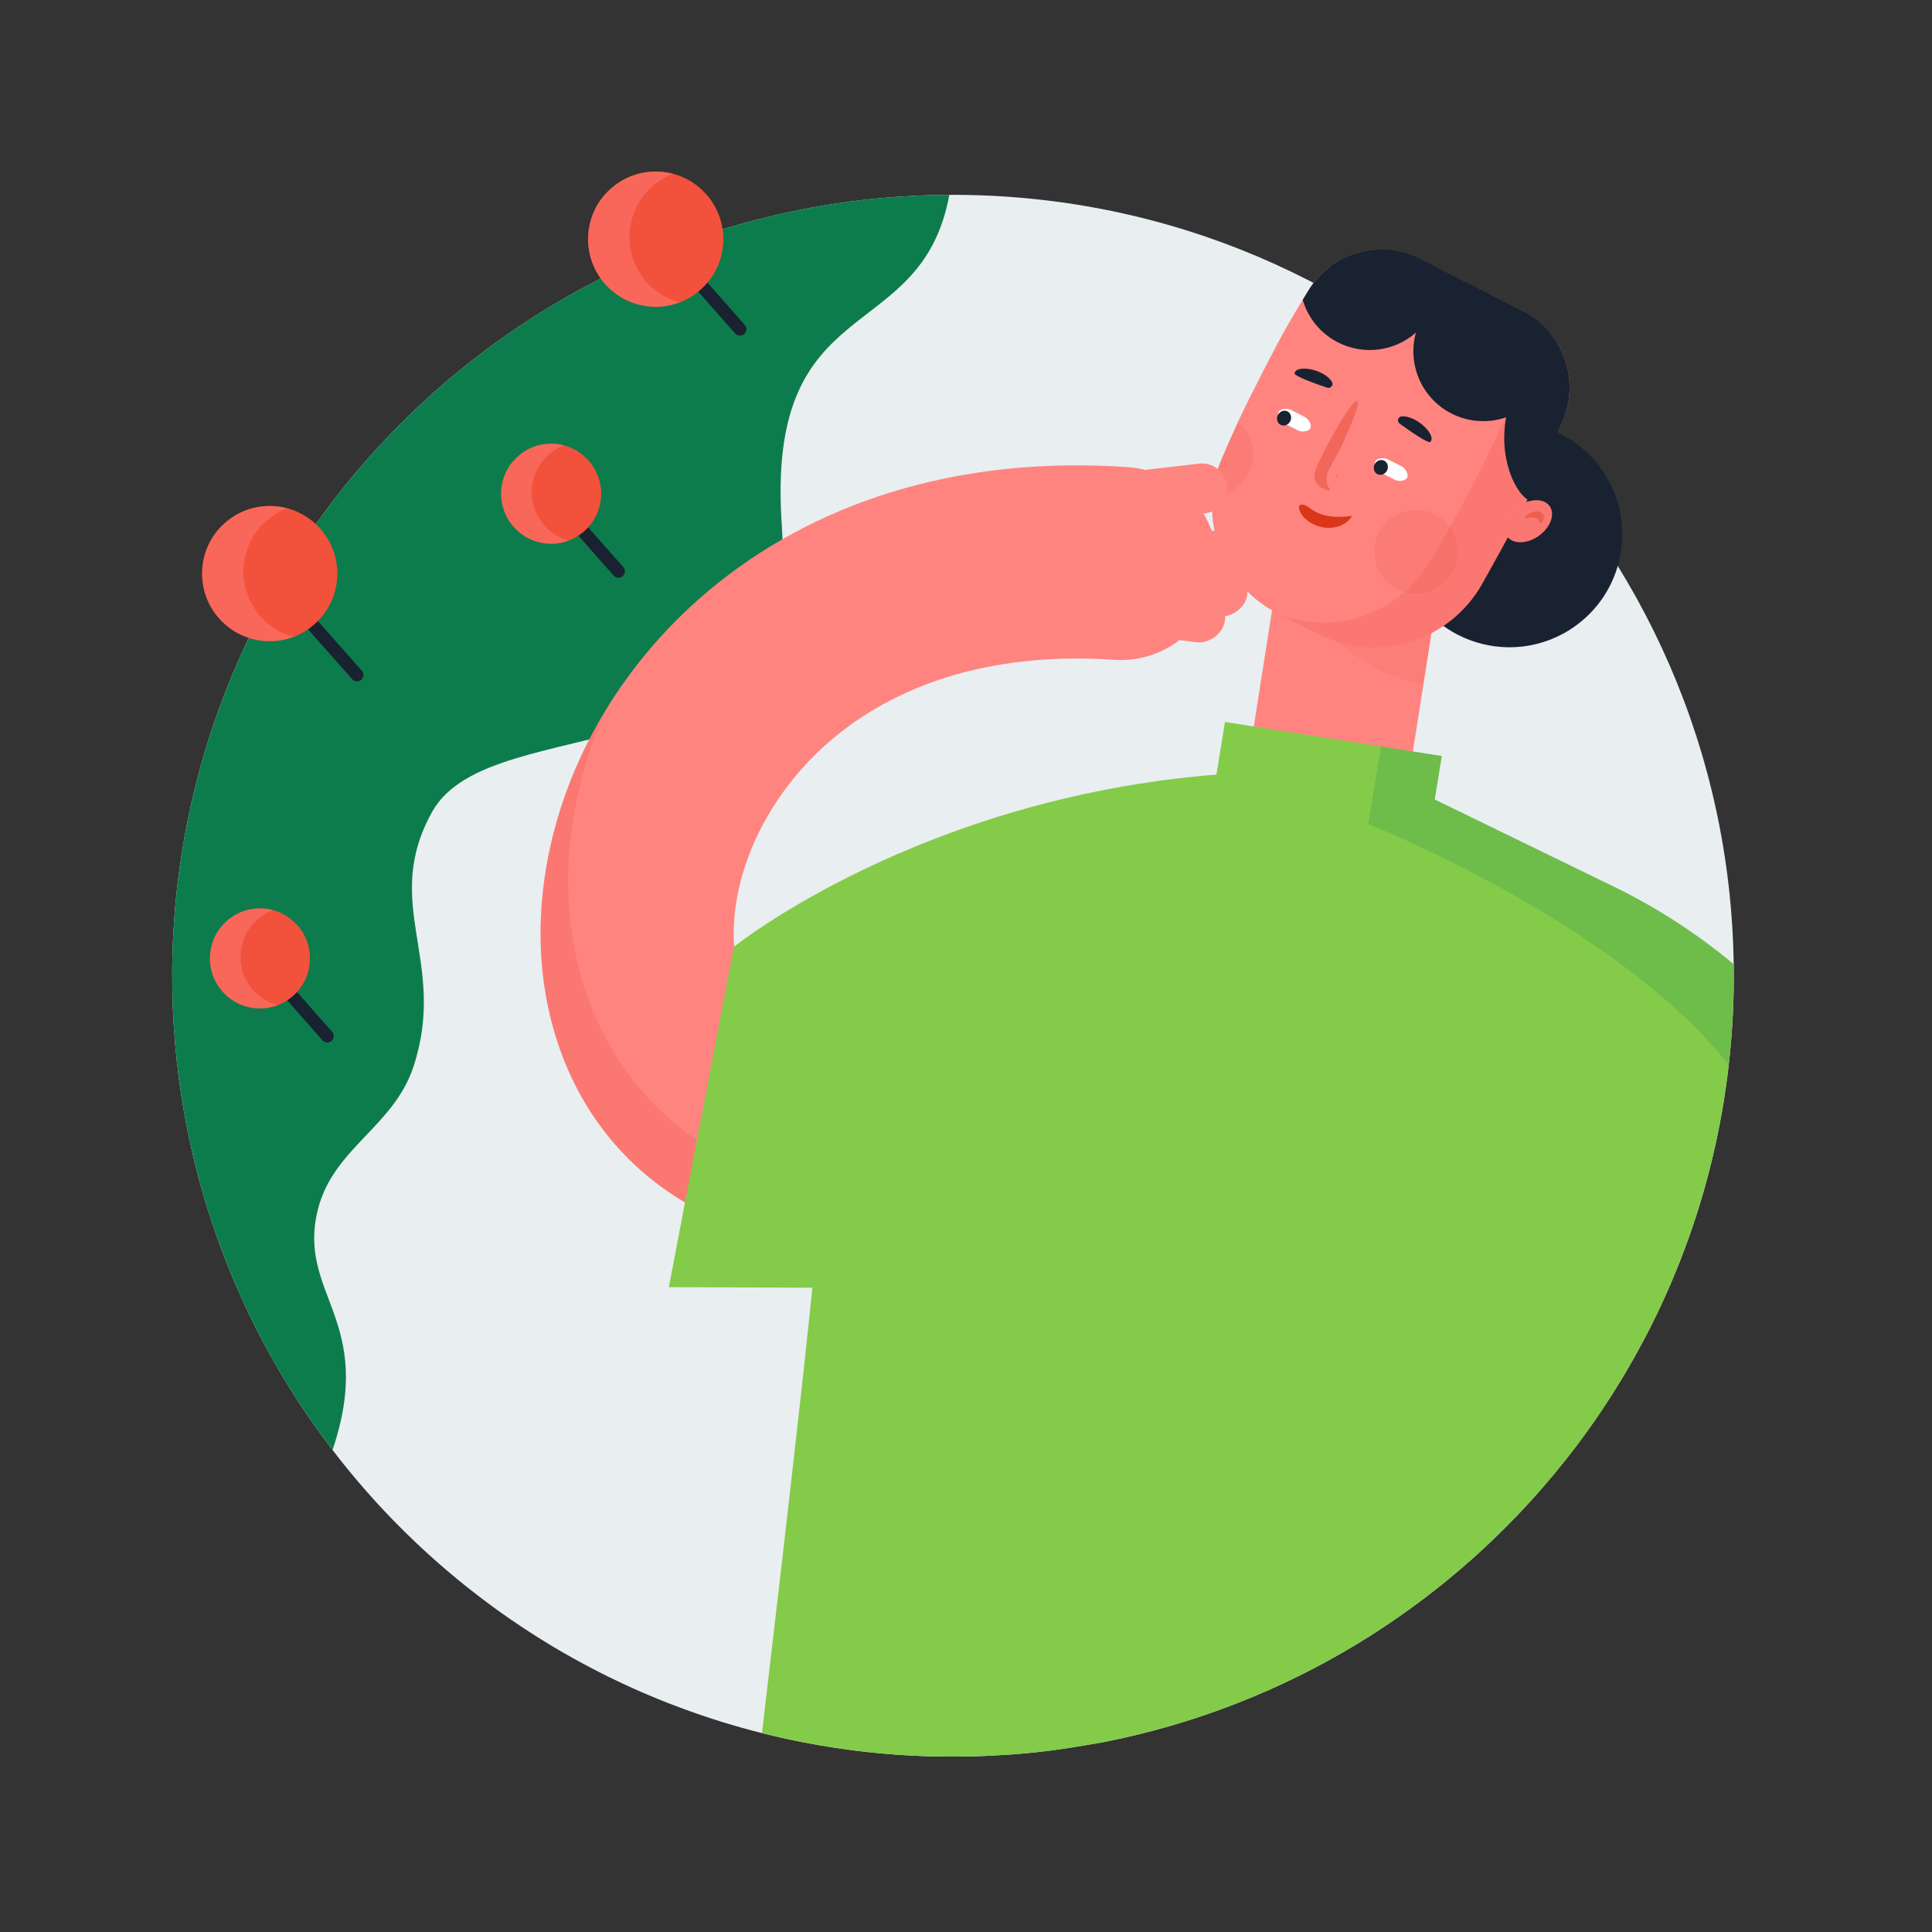
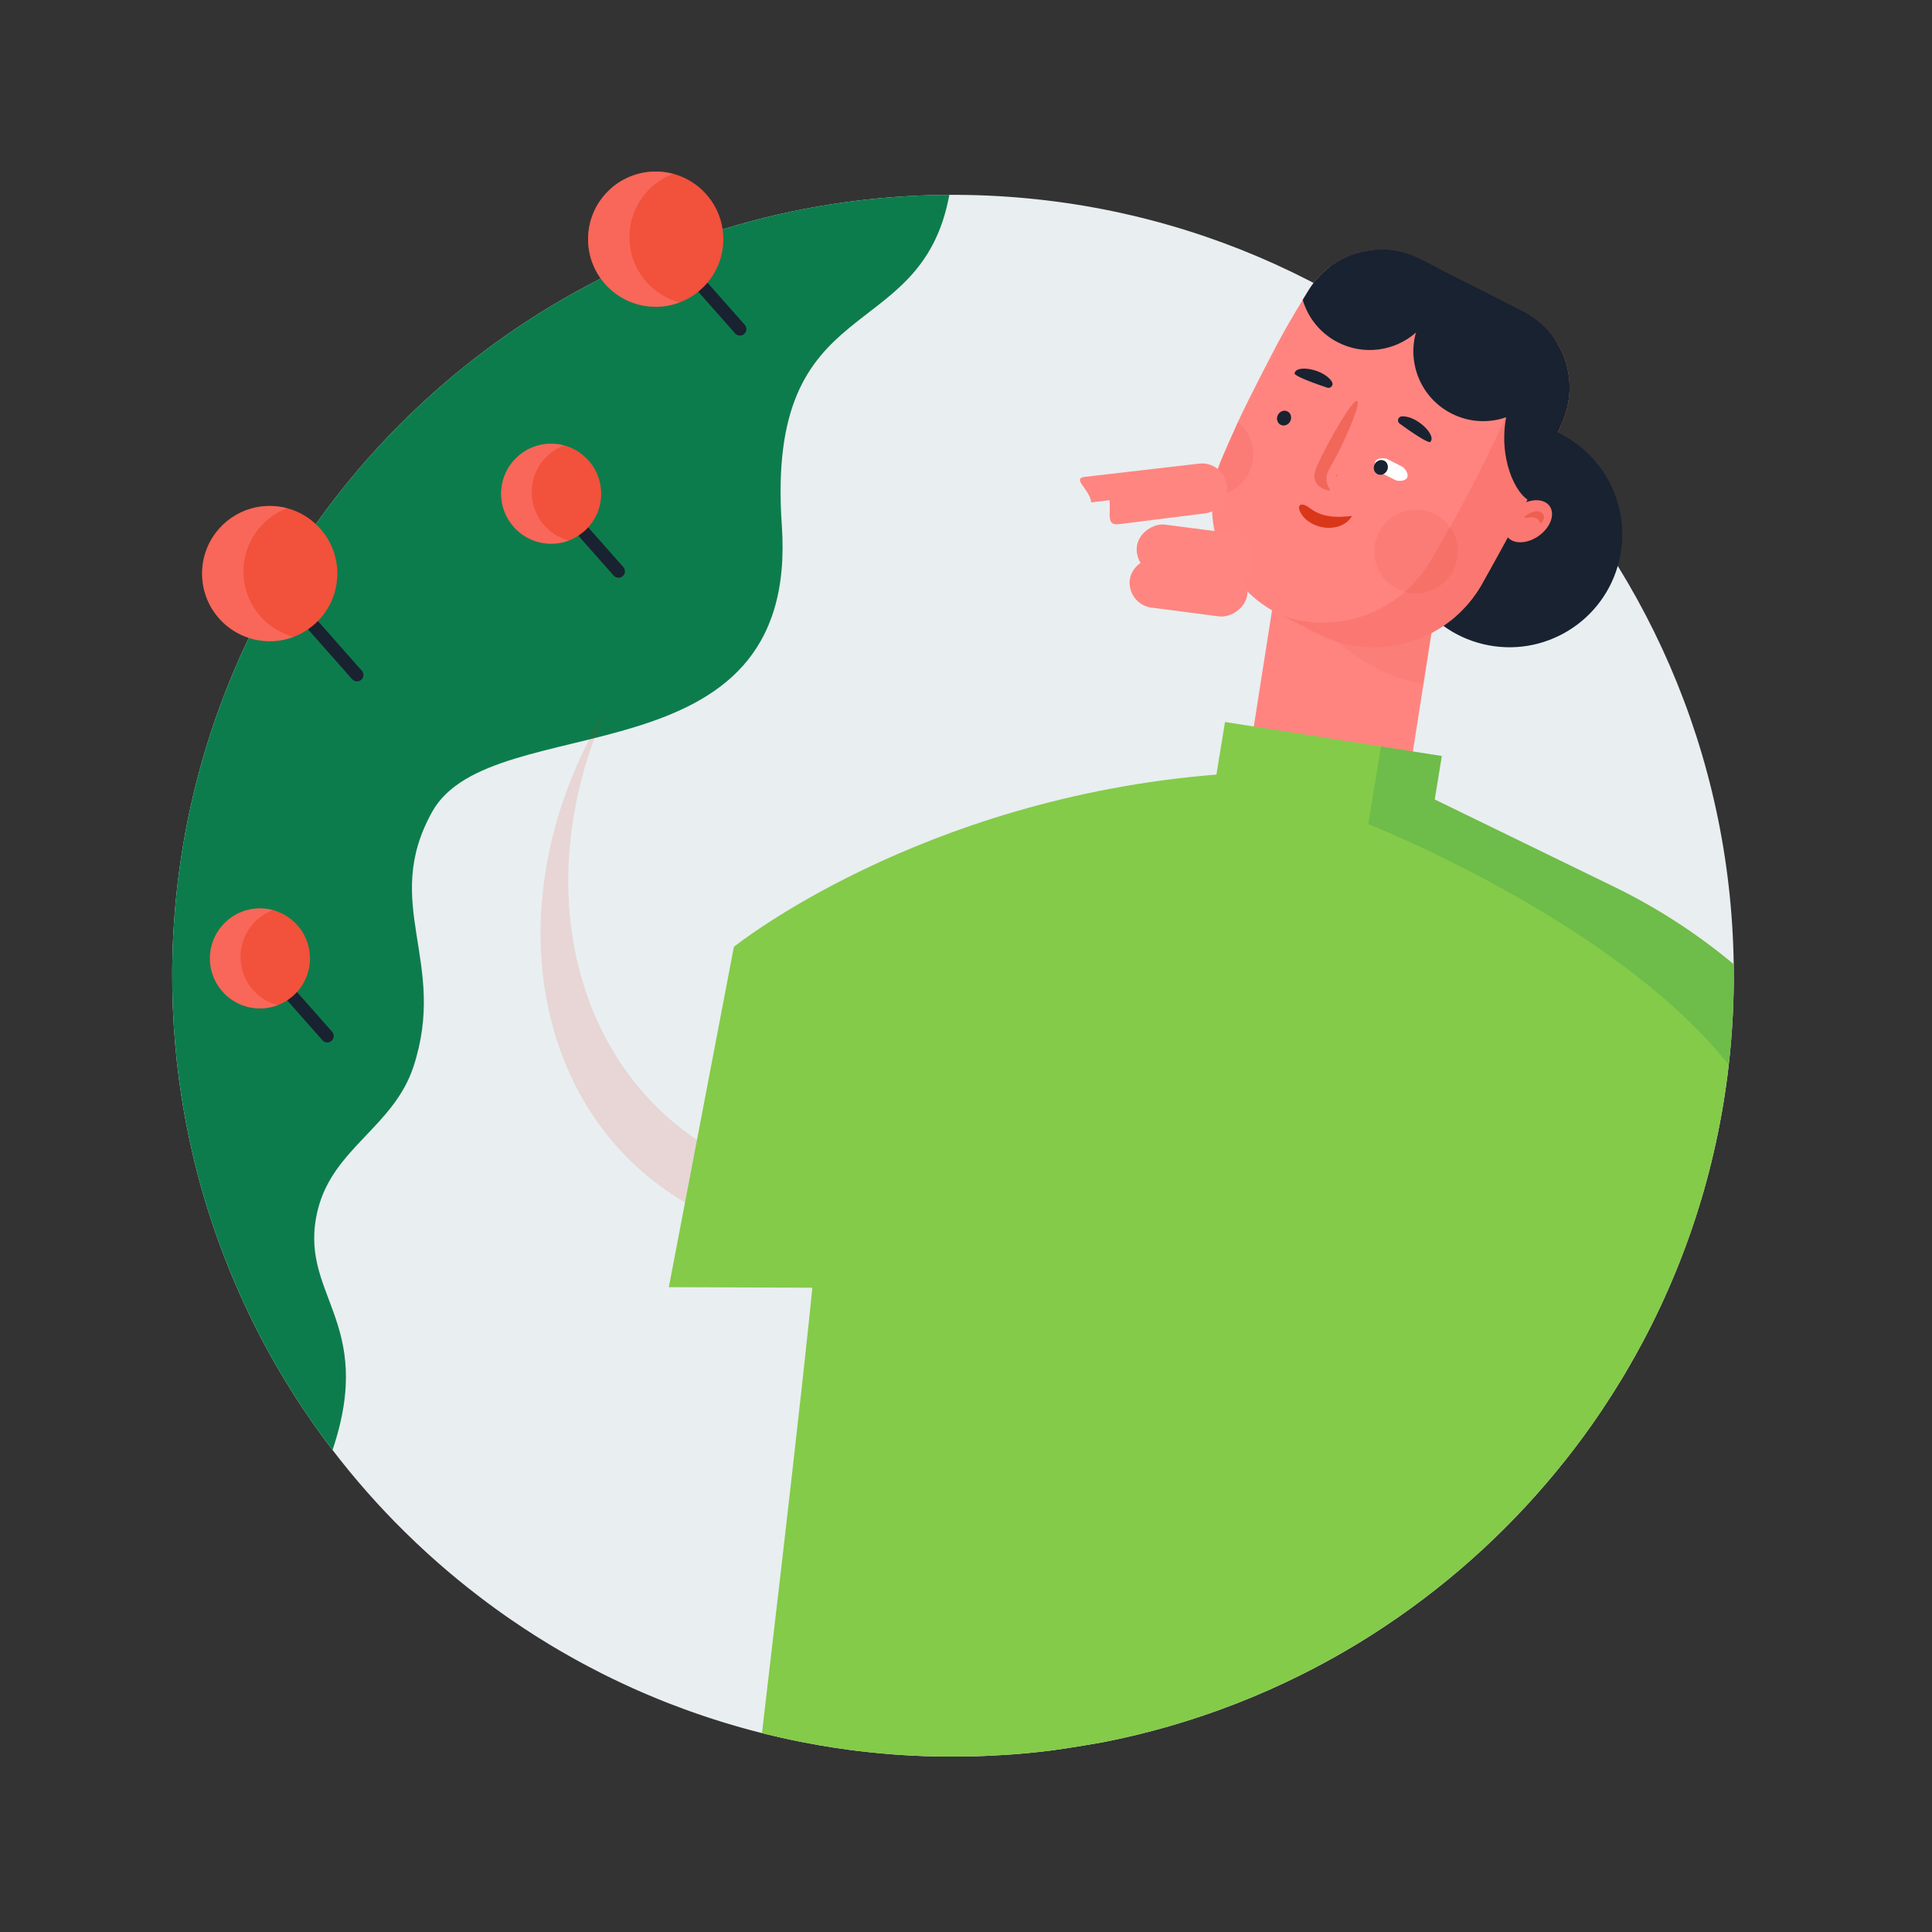
<svg xmlns="http://www.w3.org/2000/svg" id="Layer_8" width="1500" height="1500" viewBox="0 0 1500 1500">
  <rect x="0" y="0" width="1500" height="1500" fill="#333333" stroke="none" />
  <defs>
    <style>.cls-1,.cls-2{opacity:.12;}.cls-3{opacity:.45;}.cls-3,.cls-4,.cls-5,.cls-6,.cls-7,.cls-8,.cls-9,.cls-10,.cls-2,.cls-11,.cls-12,.cls-13,.cls-14,.cls-15{stroke-width:0px;}.cls-3,.cls-7{fill:#ff8480;}.cls-4{fill:#84cb49;}.cls-5{fill:#f2513b;}.cls-6{opacity:.08;}.cls-6,.cls-9,.cls-2,.cls-15{fill:#d12300;}.cls-8{fill:#192230;}.cls-16{opacity:.3;}.cls-9{opacity:.06;}.cls-17{opacity:.8;}.cls-10{fill:#e9eef1;}.cls-11{opacity:.18;}.cls-11,.cls-13{fill:#0d7c4c;}.cls-12{fill:#ff8580;}.cls-14{fill:#fff;}</style>
  </defs>
  <path class="cls-10" d="M1346.11,761.67c-.15,22.01-1.47,43.74-3.91,65.12-9.28,81.65-34.77,158.33-73.15,226.79-2.15,3.83-4.33,7.64-6.56,11.41-1.14,1.94-2.3,3.87-3.46,5.8-4.95,8.19-10.1,16.25-15.42,24.18-8.78,13.08-18.06,25.81-27.81,38.14-39.47,49.94-86.62,93.51-139.66,128.92-10.24,6.86-20.68,13.39-31.36,19.6-11.51,6.72-23.25,13.05-35.22,19-32.78,16.32-66.99,29.62-102.19,39.73-7.75,2.22-15.57,4.3-23.47,6.25-8.05,1.97-16.17,3.77-24.34,5.41-1.4.28-2.81.56-4.22.83-.32.06-25.39,4.46-37.82,6.05-9.68,1.26-19.44,2.28-29.26,3.05-.02,0-.03,0-.04.01-.11,0-12.96.9-19.31,1.18-6.71.32-13.45.53-20.22.63-4.3.06-8.62.08-12.96.05-1.8-.01-3.6-.03-5.4-.05-2.31-.04-4.61-.08-6.92-.14-1.84-.04-3.67-.1-5.51-.16-2.27-.09-4.56-.18-6.83-.29-1.78-.07-3.56-.16-5.34-.27-1.87-.09-3.74-.21-5.6-.32-.46-.04-.92-.07-1.38-.1-1.58-.1-3.14-.22-4.72-.32-.19-.03-.39-.04-.6-.05-1.87-.14-3.75-.3-5.62-.46-1.81-.15-3.6-.31-5.4-.48-.45-.04-.91-.08-1.38-.14-1.37-.13-2.75-.26-4.12-.41-.78-.08-1.55-.15-2.33-.24-1.43-.15-2.87-.3-4.31-.48-1.83-.2-3.66-.42-5.48-.64-.2-.03-.41-.05-.63-.09h-.02c-.44-.05-.87-.1-1.32-.17-1.57-.2-3.14-.4-4.7-.61-7.41-1-14.8-2.14-22.16-3.41-4.25-.74-8.49-1.52-12.72-2.34-.09-.02-.18-.04-.26-.05-2.77-.55-5.54-1.11-8.3-1.69-.13-.02-.27-.05-.4-.09-1.45-.3-2.9-.62-4.34-.93-1.45-.32-2.89-.64-4.34-.97-3.41-.76-6.83-1.56-10.22-2.41-.91-.22-1.83-.44-2.73-.67-.35-.08-.69-.17-1.04-.26-1.09-.27-2.18-.55-3.26-.83-1.43-.37-2.87-.74-4.29-1.12-.35-.09-.7-.19-1.05-.28-1.08-.29-2.16-.58-3.23-.88-1.43-.38-2.85-.77-4.28-1.18-1.21-.33-2.43-.69-3.64-1.04h-.02c-2.62-.75-5.24-1.53-7.85-2.32-1.17-.35-2.34-.7-3.51-1.07-2.42-.76-4.86-1.52-7.29-2.31-1.17-.38-2.35-.76-3.54-1.15-1.33-.44-2.65-.88-3.97-1.33-.14-.05-.29-.1-.43-.15-1.33-.44-2.64-.89-3.97-1.36-.22-.07-.44-.15-.67-.23-1.28-.44-2.57-.9-3.86-1.36-.03,0-.05-.02-.08-.03-.02,0-.04-.01-.06-.02-1.67-.59-3.33-1.19-4.98-1.8-3.29-1.2-6.58-2.43-9.84-3.69-.25-.09-.49-.18-.74-.28-.34-.14-.7-.27-1.05-.42t-.02,0c-.76-.28-1.51-.58-2.25-.87-1.01-.39-2.02-.79-3.02-1.2-1.31-.52-2.6-1.04-3.9-1.57-2.73-1.12-5.47-2.26-8.19-3.42-.87-.37-1.74-.73-2.6-1.12h-.02c-.76-.32-1.52-.65-2.27-.99-1.05-.44-2.09-.9-3.11-1.36-1.22-.54-2.43-1.07-3.64-1.62-4.91-2.22-9.8-4.5-14.66-6.84-1.18-.57-2.35-1.15-3.53-1.73-.21-.1-.42-.2-.63-.31-1.52-.75-3.04-1.5-4.55-2.26-3.36-1.69-6.7-3.41-10.02-5.18-1.44-.74-2.88-1.5-4.3-2.28-1.58-.85-3.15-1.69-4.73-2.56-1.58-.86-3.14-1.74-4.71-2.62-1.64-.91-3.28-1.84-4.92-2.79-1.26-.71-2.52-1.44-3.78-2.17-1.78-1.04-3.56-2.08-5.33-3.14-1.36-.82-2.73-1.63-4.08-2.46-2.76-1.67-5.52-3.38-8.27-5.11-.93-.58-1.85-1.17-2.78-1.76-2.58-1.64-5.17-3.31-7.72-5-.71-.46-1.41-.94-2.11-1.41-2.6-1.71-5.19-3.46-7.75-5.23-1.11-.75-2.21-1.51-3.3-2.28-.19-.13-.38-.26-.57-.4-1.39-.97-2.78-1.94-4.16-2.92-1.47-1.05-2.93-2.1-4.4-3.17-4.32-3.12-8.57-6.3-12.78-9.52-2.85-2.18-5.69-4.38-8.49-6.61-10.77-8.54-21.25-17.44-31.41-26.69-.02-.02-.03-.03-.04-.04-6.03-5.49-11.95-11.09-17.74-16.81-20.17-19.88-38.88-41.11-56.03-63.53-2.72-3.55-5.4-7.13-8.04-10.74-19.3-26.4-36.46-54.34-51.31-83.6v-.04c-.83-1.67-1.68-3.34-2.52-5.03-2.07-4.19-4.08-8.39-6.02-12.63-22.16-47.48-38.03-97.66-47.2-149.25-.09-.43-.16-.87-.24-1.3-.03-.2-.07-.39-.1-.59-1.43-8.11-2.68-16.27-3.77-24.5-2.43-18.33-4.03-36.9-4.79-55.72-.38-9.57-.55-19.19-.49-28.87.14-20.04,1.24-39.82,3.28-59.35,1.38-13.15,3.17-26.18,5.36-39.06,1.71-10.07,3.67-20.05,5.88-29.94,5.47-24.6,12.43-48.64,20.8-72.01,76.11-212.88,267.89-370.43,499.14-397.67,1.83-.22,3.65-.42,5.48-.62,20.84-2.26,42-3.47,63.41-3.56,2.31-.02,4.62-.02,6.93,0,330.45,2.25,597.36,268.49,602.06,597.35.07,4.34.09,8.69.06,13.05Z" />
  <path class="cls-13" d="M737.06,151.27c-21.95,119.51-142.94,71.24-130.06,256.55,14.12,203.31-225.25,139.51-271.43,222.4-40.08,71.93,12.33,116.11-14.55,197.9-15.36,46.73-62.29,63.23-74.22,110.94-16.53,66.12,45.46,85.41,11.39,186.69-2.72-3.55-5.4-7.13-8.04-10.74-19.3-26.4-36.46-54.34-51.31-83.6v-.04c-.83-1.67-1.68-3.34-2.52-5.03-2.07-4.19-4.08-8.39-6.02-12.63-22.16-47.48-38.03-97.66-47.2-149.25-.09-.43-.16-.87-.24-1.3-.03-.2-.07-.39-.1-.59-1.43-8.11-2.68-16.27-3.77-24.5-2.43-18.33-4.03-36.9-4.79-55.72-.38-9.57-.55-19.19-.49-28.87.14-20.04,1.24-39.82,3.28-59.35,1.38-13.15,3.17-26.18,5.36-39.06,1.71-10.07,3.67-20.05,5.88-29.94,5.47-24.6,12.43-48.64,20.8-72.01,76.11-212.88,267.89-370.43,499.14-397.67,1.83-.22,3.65-.42,5.48-.62,20.84-2.26,42-3.47,63.41-3.56Z" />
-   <path class="cls-7" d="M642.62,966.52c-2.52,0-5.05-.13-7.61-.38-35.95-3.62-68.85-13.56-97.8-29.53-28.57-15.77-52.72-37.04-71.77-63.22-34.31-47.14-50.18-108.82-44.7-173.69,7.68-90.75,54.92-178.69,129.62-241.26,40.72-34.11,88.17-59.72,141.03-76.12,56.55-17.54,118.4-24.17,183.86-19.69,41.32,2.83,72.53,38.62,69.7,79.95-2.83,41.32-38.62,72.53-79.95,69.7-87.89-6.02-163.39,15.13-218.32,61.14-43.62,36.54-72.21,88.47-76.48,138.92-2.45,28.94,3.41,54.78,16.51,72.77,13.24,18.19,34.55,28.88,63.34,31.78,41.21,4.15,71.26,40.93,67.1,82.14-3.9,38.65-36.5,67.48-74.53,67.49Z" />
  <g class="cls-1">
    <path class="cls-15" d="M716.41,904.46c-6.25,35.89-37.55,62.05-73.78,62.05-2.52,0-5.06-.12-7.61-.38-35.95-3.62-68.85-13.56-97.8-29.53-28.57-15.77-52.72-37.04-71.78-63.22-34.31-47.14-50.18-108.82-44.69-173.69,4.39-51.98,21.77-103.04,49.86-148.94-15.51,34.58-25.24,71.17-28.38,108.23-5.48,64.87,10.39,126.55,44.7,173.69,19.06,26.18,43.21,47.45,71.78,63.22,28.94,15.97,61.85,25.91,97.79,29.53,2.56.26,5.1.38,7.62.38,20.09,0,38.67-8.05,52.29-21.34Z" />
  </g>
  <path class="cls-8" d="m574.5 260.54c-1.38 0-2.76-0.57-3.75-1.69l-55.24-62.45c-1.83-2.07-1.64-5.23 0.43-7.06s5.23-1.64 7.06 0.43l55.24 62.45c1.83 2.07 1.64 5.23-0.43 7.06-0.95 0.84-2.13 1.25-3.31 1.25z" />
  <path class="cls-8" d="m480.21 448.59c-1.38 0-2.76-0.57-3.75-1.69l-55.24-62.45c-1.83-2.07-1.64-5.23 0.43-7.06s5.23-1.64 7.06 0.43l55.24 62.45c1.83 2.07 1.64 5.23-0.43 7.06-0.95 0.84-2.13 1.25-3.31 1.25z" />
  <path class="cls-8" d="m277.18 529.05c-1.38 0-2.76-0.57-3.75-1.69l-55.24-62.45c-1.83-2.07-1.64-5.23 0.43-7.06s5.23-1.64 7.06 0.43l55.24 62.45c1.83 2.07 1.64 5.23-0.43 7.06-0.95 0.84-2.13 1.25-3.31 1.25z" />
  <path class="cls-8" d="M1086.76,394.66c-5.14,21.55-1.82,43.14,7.81,61.28,6.23,11.79,15.15,22.11,26.13,30.04,9.02,6.52,19.45,11.42,30.95,14.16,47.04,11.21,94.26-17.84,105.47-64.88,9.56-40.13-10.17-80.38-45.36-98.3-.15-.1-.3-.17-.47-.25-.58-.3-1.17-.59-1.77-.87-5.43-2.58-11.2-4.62-17.28-6.07-2.82-.67-5.63-1.19-8.44-1.58-5.54-.76-11.04-.99-16.46-.7-37.8,1.96-71.37,28.47-80.59,67.17Z" />
  <rect class="cls-7" transform="translate(1982.4 1244.5) rotate(188.92)" x="977.23" y="441.59" width="125.03" height="206.71" />
  <path class="cls-9" d="m1113.6 477.7-77.03 18.57s27.26 28.27 68.66 34.77l8.37-53.34z" />
  <path class="cls-7" d="M941.47,383.19c0,.19-.05.41-.04.59-.05.47-.09.94-.13,1.41-1.16,13.57.71,27.09,5.29,39.65,7.79,21.54,23.52,40.26,45.4,51.42l2.86,1.46,27.96,14.27c23.68,12.08,50.17,13.47,73.73,5.77,8.5-2.77,16.66-6.73,24.16-11.79.94-.64,1.89-1.3,2.83-1.99,1.27-.92,2.51-1.88,3.75-2.87.61-.5,1.22-1.01,1.82-1.52,3.43-2.93,6.68-6.1,9.73-9.54.44-.5.87-.99,1.3-1.49.01,0,.01,0,.01,0,.84-1,1.68-2.02,2.5-3.06,2.44-3.14,4.72-6.45,6.81-9.94.16-.27.33-.55.48-.82.1-.16.19-.31.27-.48,5.97-10.4,27.72-50.13,29.1-52.88,3.64-7.31,7.22-14.66,10.7-22.05,6.8-14.35,13.3-28.84,19.51-43.48,1.37-3.24,2.73-6.49,4.07-9.74,6.51-15.74,6.51-32.61,1.18-47.59-.1-.21-.13-.45-.27-.67-1.45-3.95-3.29-7.76-5.48-11.37-1.46-2.42-3.09-4.76-4.87-7-4.16-5.23-9.17-9.88-14.92-13.73-2.16-1.44-4.42-2.77-6.78-3.98l-42.94-21.9-22.62-11.53h-.01s-14.35-7.32-14.35-7.32c-6.35-3.25-13.01-5.38-19.72-6.45-5.02-.8-10.09-1-15.08-.63-4.74.34-9.41,1.19-13.93,2.54-7.78,2.26-15.14,5.95-21.67,10.94-6.3,4.83-11.84,10.86-16.21,18.01l-1.72,2.8c-.94,1.53-1.88,3.07-2.8,4.61-4.08,6.69-8.06,13.41-11.97,20.18-8.48,14.61-30.66,58.17-37.03,71.95-.43.92-.86,1.86-1.29,2.78-.31.67-.61,1.34-.92,2-4.01,8.79-7.91,17.65-11.71,26.54-3.79,8.79-6.06,17.85-7.02,26.92Z" />
  <path class="cls-2" d="M994.85,477.73l27.96,14.27c23.68,12.08,50.17,13.47,73.73,5.77,8.5-2.77,16.66-6.73,24.16-11.79.94-.64,1.89-1.3,2.83-1.99,1.27-.92,2.51-1.88,3.75-2.87.61-.5,1.23-1,1.83-1.51,3.93-3.35,7.61-7.02,11.02-11.04.01,0,.01,0,.01,0,.84-1,1.68-2.02,2.5-3.06,2.44-3.14,4.72-6.45,6.81-9.94.16-.27.33-.55.48-.82,4.41-7.47,8.77-14.98,13.06-22.52,8.2-14.47,16.03-29.13,23.62-43.93,1.43-2.81,2.82-5.6,4.27-8.47v-.02c7.1-14.21,13.9-28.57,20.41-43.08-.58-.3-1.17-.59-1.77-.87,1.37-3.24,2.73-6.49,4.07-9.74,6.51-15.74,6.51-32.61,1.18-47.59-.1-.21-.13-.45-.27-.67-1.45-3.95-3.29-7.76-5.48-11.37-1.46-2.42-3.09-4.76-4.87-7-4.16-5.23-9.17-9.88-14.92-13.73,2.16,9.69,2.13,19.91-.3,29.93h0c-.8,3.26-1.85,6.48-3.15,9.66-5.39,13.04-11.02,25.98-16.88,38.81-.51,1.12-1.03,2.24-1.55,3.36-5.11,11.12-10.41,22.16-15.87,33.1-1.45,2.87-2.83,5.67-4.27,8.49-7.58,14.81-15.41,29.47-23.61,43.94-4.44,7.81-8.98,15.6-13.54,23.33-4.39,7.34-9.62,13.88-15.49,19.59-1.57,1.55-3.19,3.03-4.87,4.46-9.65,8.2-20.77,14.33-32.57,18.18-19.83,6.46-41.75,6.51-62.29-.85Z" />
  <path class="cls-8" d="M1032.15,207.4l29.95,3.58,8.29,4.22,41.11,20.97,2.39,1.21,9.81,5.01,65.24,33.27,1.76.9,14.94-8.22,3.39-1.87c-1.46-2.42-3.09-4.76-4.87-7-4.16-5.23-9.17-9.88-14.92-13.73-2.16-1.44-4.42-2.77-6.78-3.98l-42.94-21.9-22.62-11.53h-.01s-14.35-7.32-14.35-7.32c-6.35-3.25-13.01-5.38-19.72-6.45-5.02-.8-10.09-1-15.08-.63-4.74.34-9.41,1.19-13.93,2.54-7.78,2.26-15.14,5.95-21.67,10.94Z" />
  <g class="cls-16">
    <path class="cls-15" d="M1053.65,311.33c-3.43-1.75-22.56,31.55-30.54,49.25-.33.81-.68,1.44-.99,2.36-2.67,6.03-3.46,14.59,9.41,18.01.77.21,1.37-.71.86-1.33-2.78-3.33-3.37-9.53-1.28-13.62,3.1-6.08,6.69-11.9,9.63-18.05,5.53-11.77,16.08-35.15,12.91-36.63h0Z" />
  </g>
  <g class="cls-17">
    <path class="cls-15" d="M1049.75,400.53c-7.82,13.26-29.41,11.49-38.31.03-1.18-1.45-2.18-3.28-2.79-5.21-.94-2.97,1.62-6.02,8.46-.74,9.27,7.15,20.9,7.43,32.64,5.92h0Z" />
  </g>
  <path class="cls-8" d="m1110.3 343.22c5.71-4.77-10.39-20.84-22.05-19.93-2.85 0.22-3.87 3.92-1.56 5.61 8.39 6.13 21.24 14.87 23.62 14.33z" />
  <path class="cls-8" d="m1005.1 290.09c0.57-7.42 23-3.64 29.03 6.38 1.48 2.45-0.94 5.43-3.66 4.53-9.86-3.27-24.44-8.67-25.38-10.91z" />
-   <path class="cls-14" d="m996.82 328.58 11.15 5.69c2.39 1.22 7.9 1.1 9.37-1.77 1.46-2.87-1.67-7.4-4.06-8.62l-11.15-5.69c-2.39-1.22-8.04-1.17-9.5 1.7s1.81 7.47 4.2 8.69z" />
  <ellipse class="cls-8" transform="translate(254.84 1065.3) rotate(-62.98)" cx="996.98" cy="324.61" rx="5.84" ry="5.38" />
  <path class="cls-14" d="m1072 366.92 11.15 5.69c2.39 1.22 7.9 1.1 9.37-1.77 1.46-2.87-1.67-7.4-4.06-8.62l-11.15-5.69c-2.39-1.22-8.04-1.17-9.5 1.7s1.81 7.47 4.2 8.69z" />
  <ellipse class="cls-8" transform="translate(261.7 1153.1) rotate(-62.98)" cx="1072.1" cy="362.93" rx="5.84" ry="5.38" />
  <g class="cls-16">
    <path class="cls-15" d="M1037.63,368.25l-.57,1.71c.76.2,1.37-.71.86-1.32-.1-.12-.2-.24-.3-.39Z" />
  </g>
  <polygon class="cls-4" points="951.09 560.54 946.58 588.22 935.36 656.92 1103.7 683.32 1112.9 627.07 1113.9 620.73 1119.4 586.97 1072.3 579.57" />
  <path class="cls-4" d="M1243.61,1094.97c-8.78,13.08-18.06,25.81-27.81,38.14-39.47,49.94-86.62,93.51-139.66,128.92-10.24,6.86-20.68,13.39-31.36,19.6-11.51,6.72-23.25,13.05-35.22,19-32.78,16.32-66.99,29.62-102.19,39.73-7.75,2.22-15.57,4.3-23.47,6.25-8.05,1.97-16.17,3.77-24.34,5.41-1.4.28-2.81.56-4.22.83-.32.06-25.39,4.46-37.82,6.05-9.68,1.26-19.44,2.28-29.26,3.05-.02,0-.03,0-.04.01-.11,0-12.96.9-19.31,1.18-6.71.32-13.45.53-20.22.63-4.3.06-8.62.08-12.96.05-1.8-.01-3.6-.03-5.4-.05-2.31-.04-4.61-.08-6.92-.14-1.84-.04-3.67-.1-5.51-.16-2.27-.09-4.56-.18-6.83-.29-1.78-.07-3.56-.16-5.34-.27-1.87-.09-3.74-.21-5.6-.32-.46-.04-.92-.07-1.38-.1-1.58-.1-3.14-.22-4.72-.32-.19-.03-.39-.04-.6-.05-1.87-.14-3.75-.3-5.62-.46-1.81-.15-3.6-.31-5.4-.48-.45-.04-.91-.08-1.38-.14-1.37-.13-2.75-.26-4.12-.41-.78-.08-1.55-.15-2.33-.24-1.43-.15-2.87-.3-4.31-.48-1.83-.2-3.66-.42-5.48-.64-.2-.03-.41-.05-.63-.09h-.02c-.44-.05-.87-.1-1.32-.17-1.57-.2-3.14-.4-4.7-.61-7.41-1-14.8-2.14-22.16-3.41-4.25-.74-8.49-1.52-12.72-2.34-.09-.02-.18-.04-.26-.05-2.77-.55-5.54-1.11-8.3-1.69-.13-.02-.27-.05-.4-.09-1.45-.3-2.9-.62-4.34-.93-1.45-.32-2.89-.64-4.34-.97-3.41-.76-6.83-1.56-10.22-2.41-.91-.22-1.83-.44-2.73-.67-.35-.08-.69-.17-1.04-.26,10.15-86.27,22.04-188.52,30.75-267.22.02-.16.03-.32.05-.48.44-4.08.88-8.09,1.32-12.03.04-.32.07-.59.09-.81,6.44-58.81,10.8-102.11,10.78-111.47l334.11,77.57,274.9,63.83Z" />
  <path class="cls-4" d="m1346.1 761.67c-0.15 22.01-1.47 43.74-3.91 65.12-9.28 81.65-34.77 158.33-73.15 226.79-2.15 3.83-4.33 7.64-6.56 11.41-1.14 1.94-2.3 3.87-3.46 5.8-13.13 21.7-27.57 42.51-43.23 62.32l-46.64-6.73-212.85-95.96-0.81-36.71-8.92-405.49 83.56-8.27 83.8 40.78 2.62 1.27 136.3 66.34c33.97 16.52 65.15 36.85 93.19 60.28 0.07 4.34 0.09 8.69 0.06 13.05z" />
  <path class="cls-11" d="M1346.11,761.67c-.15,22.01-1.47,43.74-3.91,65.12-88.16-111.35-279.86-187-279.86-187l3.36-20.52,3.36-20.38,3.2-19.32,47.19,7.4-5.51,33.76,2.62,1.27,136.3,66.34c33.97,16.52,65.15,36.85,93.19,60.28.07,4.34.09,8.69.06,13.05Z" />
  <circle class="cls-6" cx="1099.4" cy="428.21" r="32.46" />
  <path class="cls-6" d="M941.47,383.19c0,.19-.05.41-.04.59-.05.47-.09.94-.13,1.41,14.49-.26,27.5-10.35,30.9-25.14,2.86-12.4-1.85-24.78-11.08-32.33-.31.67-.61,1.34-.92,2-4.01,8.79-7.91,17.65-11.71,26.54-3.79,8.79-6.06,17.85-7.02,26.92Z" />
  <path class="cls-4" d="M944.51,601.37l234.29,341.76-583.73,385.89c11.31-92.84,29.46-243.42,38.73-329.25l-114.52-.43,50.51-264.24s143.36-115.28,374.73-133.73" />
  <ellipse class="cls-7" transform="translate(-15.28 761.38) rotate(-35.36)" cx="1186.6" cy="404.66" rx="20.26" ry="13.92" />
  <g class="cls-16">
    <path class="cls-15" d="M1196.15,405.29c1.64-1.82,2.36-4.59.68-6.17-2.79-2.62-7.67-.9-12.08,2.23,0,0,9.51-2.95,11.41,3.94Z" />
    <path class="cls-15" d="M1196.15,406.2c-.07,0-.14,0-.21-.02-.32-.08-.58-.32-.67-.64-.39-1.42-1.15-2.43-2.33-3.08-3.09-1.7-7.88-.25-7.93-.24-.43.13-.89-.07-1.08-.47-.2-.4-.08-.89.29-1.14,5.62-3.99,10.44-4.77,13.23-2.15,2.14,2.01,1.27,5.33-.62,7.44-.17.19-.42.3-.68.3ZM1189.17,399.81c1.53,0,3.2.26,4.65,1.05,1.1.6,1.95,1.45,2.55,2.53.65-1.29.76-2.74-.16-3.6-1.48-1.39-3.99-1.35-7.04.03Z" />
  </g>
  <ellipse class="cls-2" transform="translate(-15.28 761.38) rotate(-35.36)" cx="1186.6" cy="404.66" rx="20.26" ry="13.92" />
  <path class="cls-8" d="M1067.74,193.92l2.65,21.28,41.11,20.97,2.39,1.21s59.56,71.65,58,76.63c-10.83,34.38,2.43,66.99,14.73,74.27.28.18,16.17-29.99,25.15-51.33-.15-.1-.3-.17-.47-.25-.58-.3-1.17-.59-1.77-.87,1.37-3.24,2.73-6.49,4.07-9.74,6.51-15.74,6.51-32.61,1.18-47.59-.1-.21-.13-.45-.27-.67-1.45-3.95-3.29-7.76-5.48-11.37-1.46-2.42-3.09-4.76-4.87-7-4.16-5.23-9.17-9.88-14.92-13.73-2.16-1.44-4.42-2.77-6.78-3.98l-42.94-21.9-22.62-11.53h-.01s-14.35-7.32-14.35-7.32c-6.35-3.25-13.01-5.38-19.72-6.45-5.02-.8-10.09-1-15.08-.63Z" />
  <path class="cls-8" d="M1011.42,232.82c4.06,13.8,13.56,25.96,27.38,33.01,20.41,10.41,44.32,6.66,60.52-7.62,4.98-4.38,9.23-9.77,12.43-16.05.79-1.56,1.52-3.16,2.14-4.76.7-1.76,1.31-3.54,1.8-5.34,2.21-7.86,2.54-15.96,1.21-23.72h-.01s-14.35-7.32-14.35-7.32c-6.35-3.25-13.01-5.38-19.72-6.45-5.02-.8-10.09-1-15.08-.63-4.74.34-9.41,1.19-13.93,2.54-7.78,2.26-15.14,5.95-21.67,10.94-6.3,4.83-11.84,10.86-16.21,18.01l-1.72,2.8c-.94,1.53-1.88,3.07-2.8,4.61Z" />
  <path class="cls-8" d="M1126.93,321.05c13.55,6.91,28.62,7.57,41.97,3.09,6.86-2.32,13.26-6,18.77-10.9,4.89-4.34,9.06-9.67,12.21-15.85,4.75-9.3,6.55-19.34,5.76-29.04-.25-3-.75-5.97-1.48-8.87-4.16-5.23-9.17-9.88-14.92-13.73-2.16-1.44-4.42-2.77-6.78-3.98l-42.94-21.9c-8.75,2-16.98,6.16-23.83,12.19-1.47,1.29-2.87,2.66-4.19,4.13-3.19,3.5-5.98,7.49-8.24,11.92-1.69,3.29-2.99,6.67-3.94,10.1-6.82,24.35,4.22,50.92,27.61,62.85Z" />
  <path class="cls-12" d="m952.54 376.83c-1.34-10.65-11.07-18.2-21.72-16.86l-88.45 10.26c-10.65 1.34 3.54 9.19 4.88 19.85l14.09-1.75c1.34 10.65-3.03 19.95 7.63 18.61l66.71-8.38c10.65-1.34 18.2-11.07 16.86-21.72z" />
  <rect class="cls-12" transform="translate(382.52 1295.2) rotate(-82.61)" x="908.76" y="383.98" width="38.89" height="91.92" rx="19.44" ry="19.44" />
  <rect class="cls-12" transform="translate(352.07 1312.3) rotate(-82.61)" x="903.27" y="409.86" width="38.89" height="91.92" rx="19.44" ry="19.44" />
-   <rect class="cls-12" transform="translate(316.91 1312.6) rotate(-82.61)" x="885.9" y="430.05" width="38.89" height="91.92" rx="19.44" ry="19.44" />
  <circle class="cls-5" cx="209.4" cy="445.32" r="52.5" />
  <path class="cls-3" d="M227.93,494.46c-5.76,2.17-12,3.36-18.52,3.36-29,0-52.5-23.5-52.5-52.5s23.5-52.5,52.5-52.5c4.7,0,9.26.62,13.6,1.78-19.86,7.48-33.98,26.66-33.98,49.14,0,24.29,16.49,44.73,38.9,50.72Z" />
  <circle class="cls-5" cx="509.08" cy="185.68" r="52.5" />
  <path class="cls-3" d="M527.61,234.82c-5.76,2.17-12,3.36-18.52,3.36-29,0-52.5-23.5-52.5-52.5s23.5-52.5,52.5-52.5c4.7,0,9.26.62,13.6,1.78-19.86,7.48-33.98,26.66-33.98,49.14,0,24.29,16.49,44.73,38.9,50.72Z" />
  <circle class="cls-5" cx="427.91" cy="383.32" r="38.83" />
  <path class="cls-3" d="M441.61,419.67c-4.26,1.6-8.87,2.48-13.7,2.48-21.45,0-38.83-17.38-38.83-38.83s17.38-38.83,38.83-38.83c3.48,0,6.85.46,10.06,1.32-14.69,5.53-25.13,19.72-25.13,36.34,0,17.96,12.2,33.08,28.77,37.51Z" />
  <path class="cls-8" d="m254.12 809.37c-1.38 0-2.76-0.57-3.75-1.69l-55.24-62.45c-1.83-2.07-1.64-5.23 0.43-7.06s5.23-1.64 7.06 0.43l55.24 62.45c1.83 2.07 1.64 5.23-0.43 7.06-0.95 0.84-2.13 1.25-3.31 1.25z" />
  <circle class="cls-5" cx="201.82" cy="744.11" r="38.83" />
  <path class="cls-3" d="M215.52,780.45c-4.26,1.6-8.87,2.48-13.7,2.48-21.45,0-38.83-17.38-38.83-38.83s17.38-38.83,38.83-38.83c3.48,0,6.85.46,10.06,1.32-14.69,5.53-25.13,19.72-25.13,36.34,0,17.96,12.2,33.08,28.77,37.51Z" />
</svg>